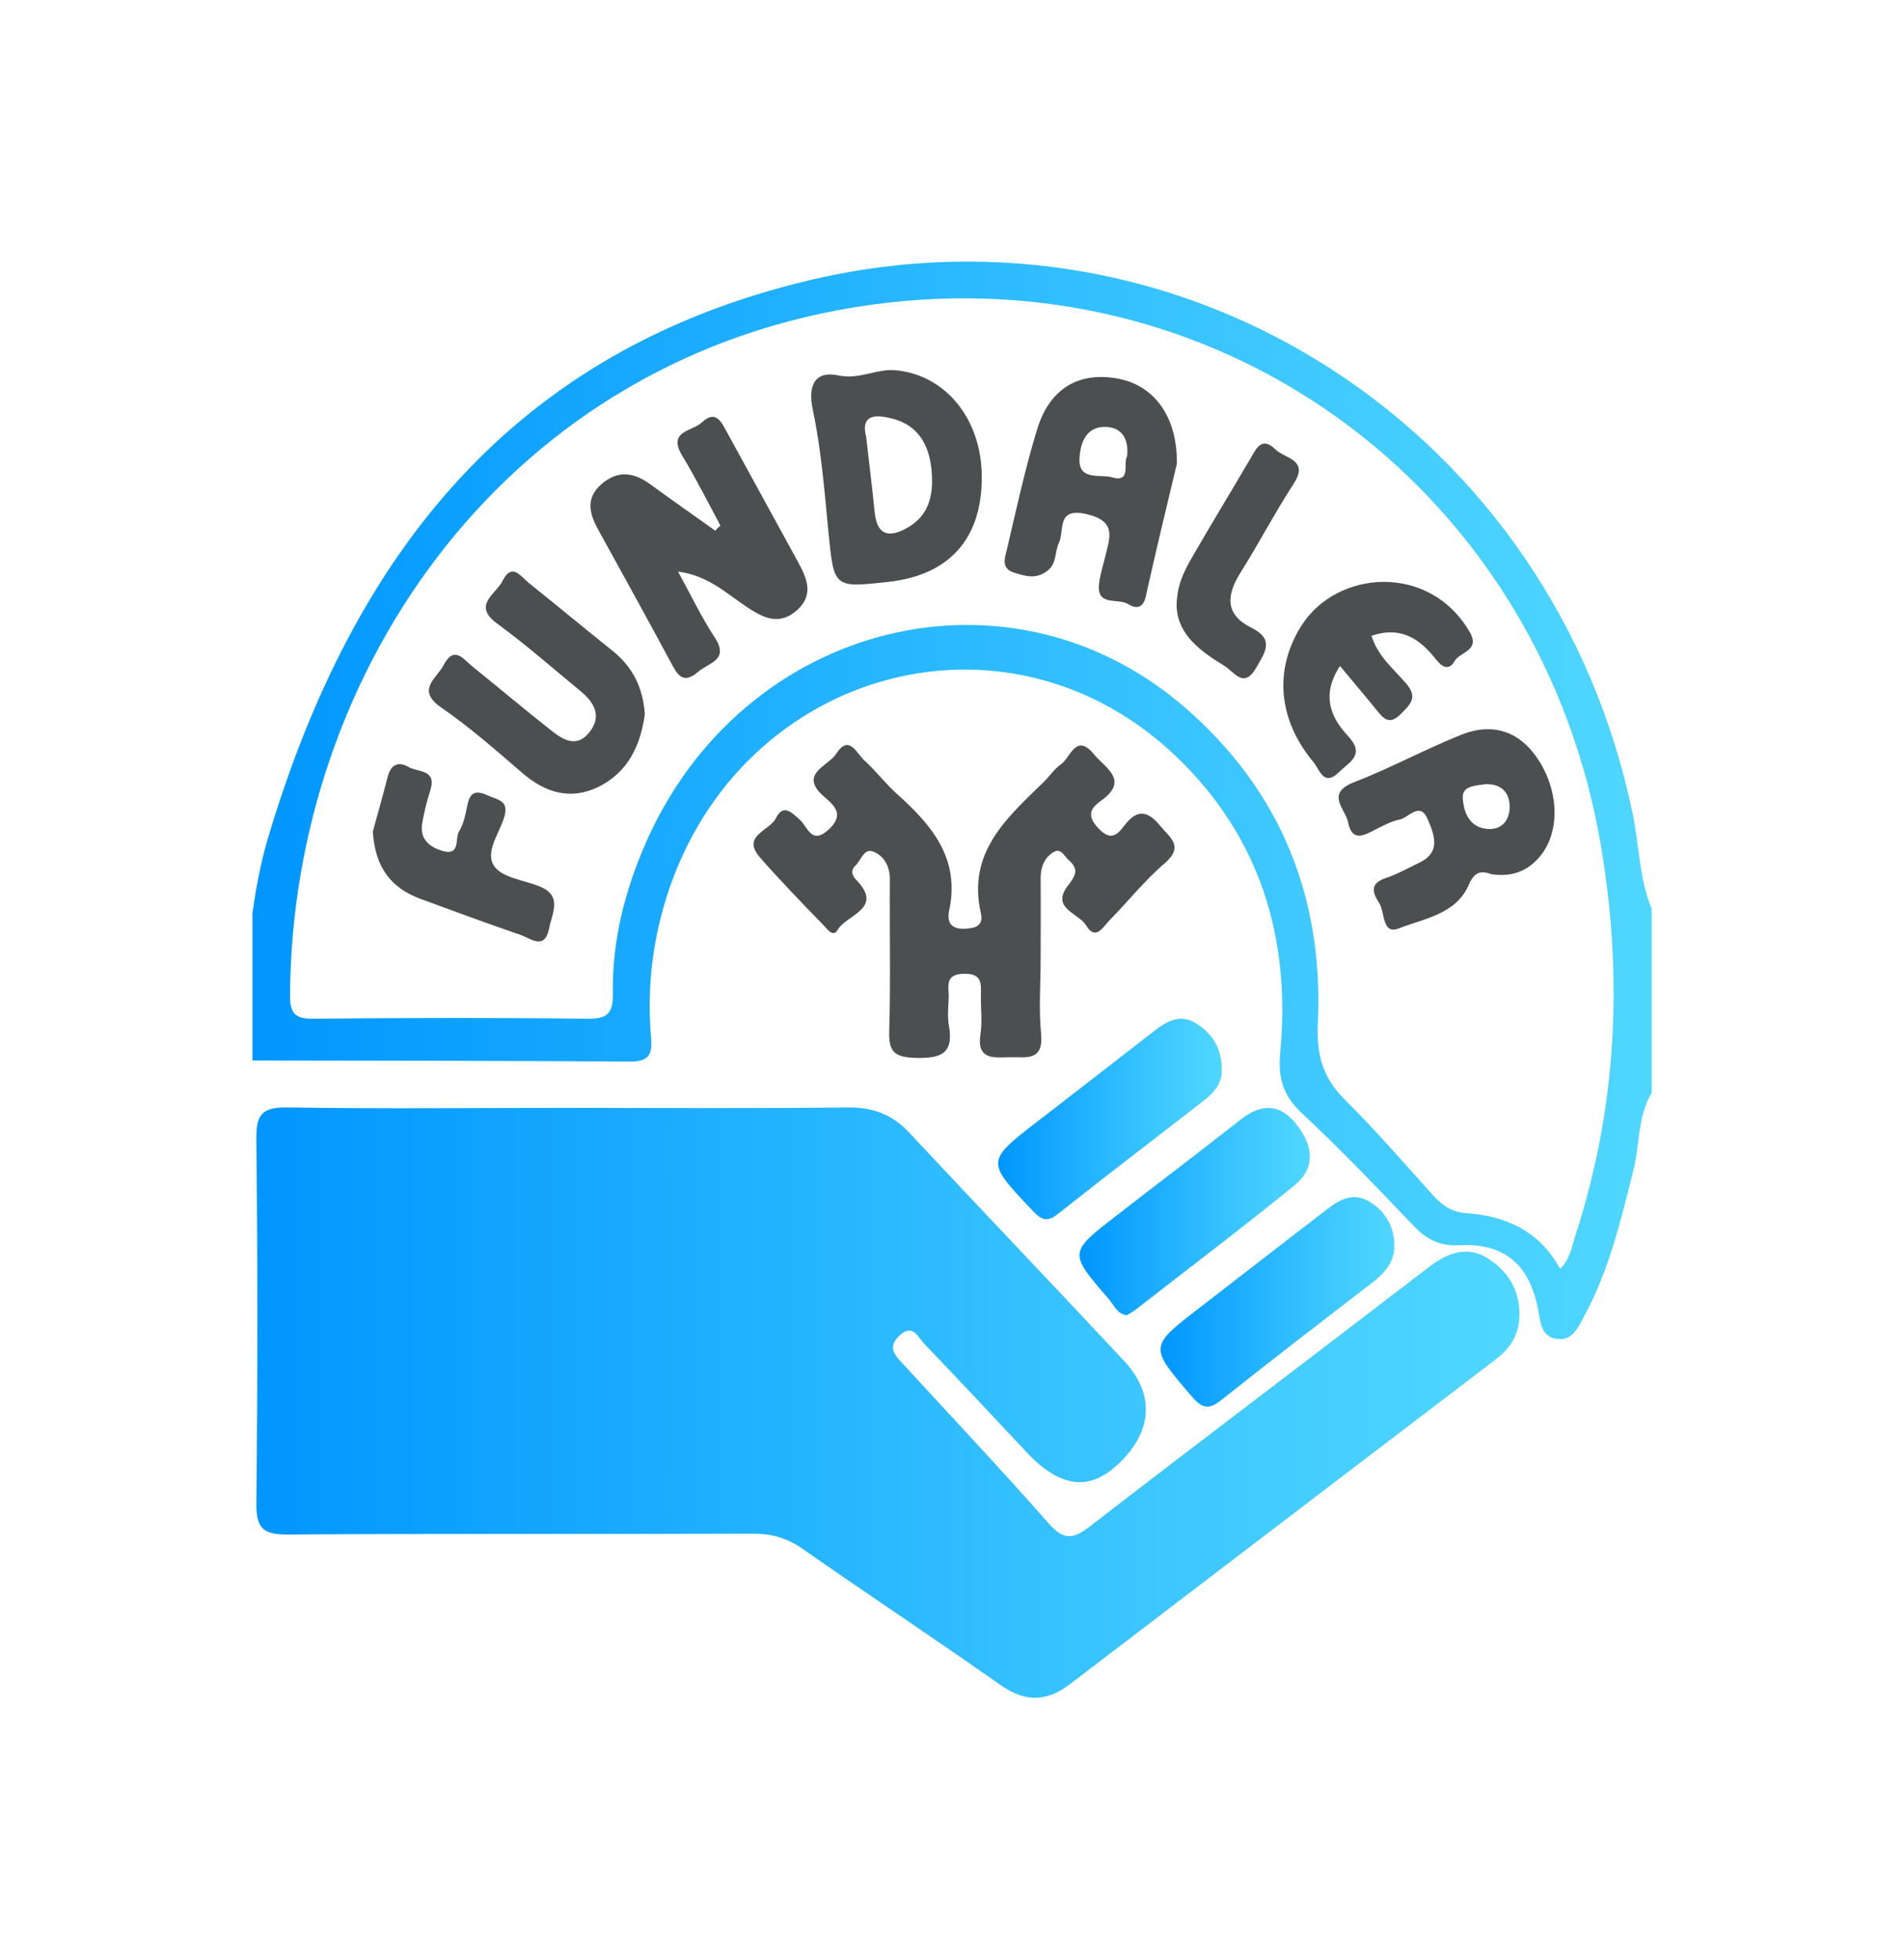
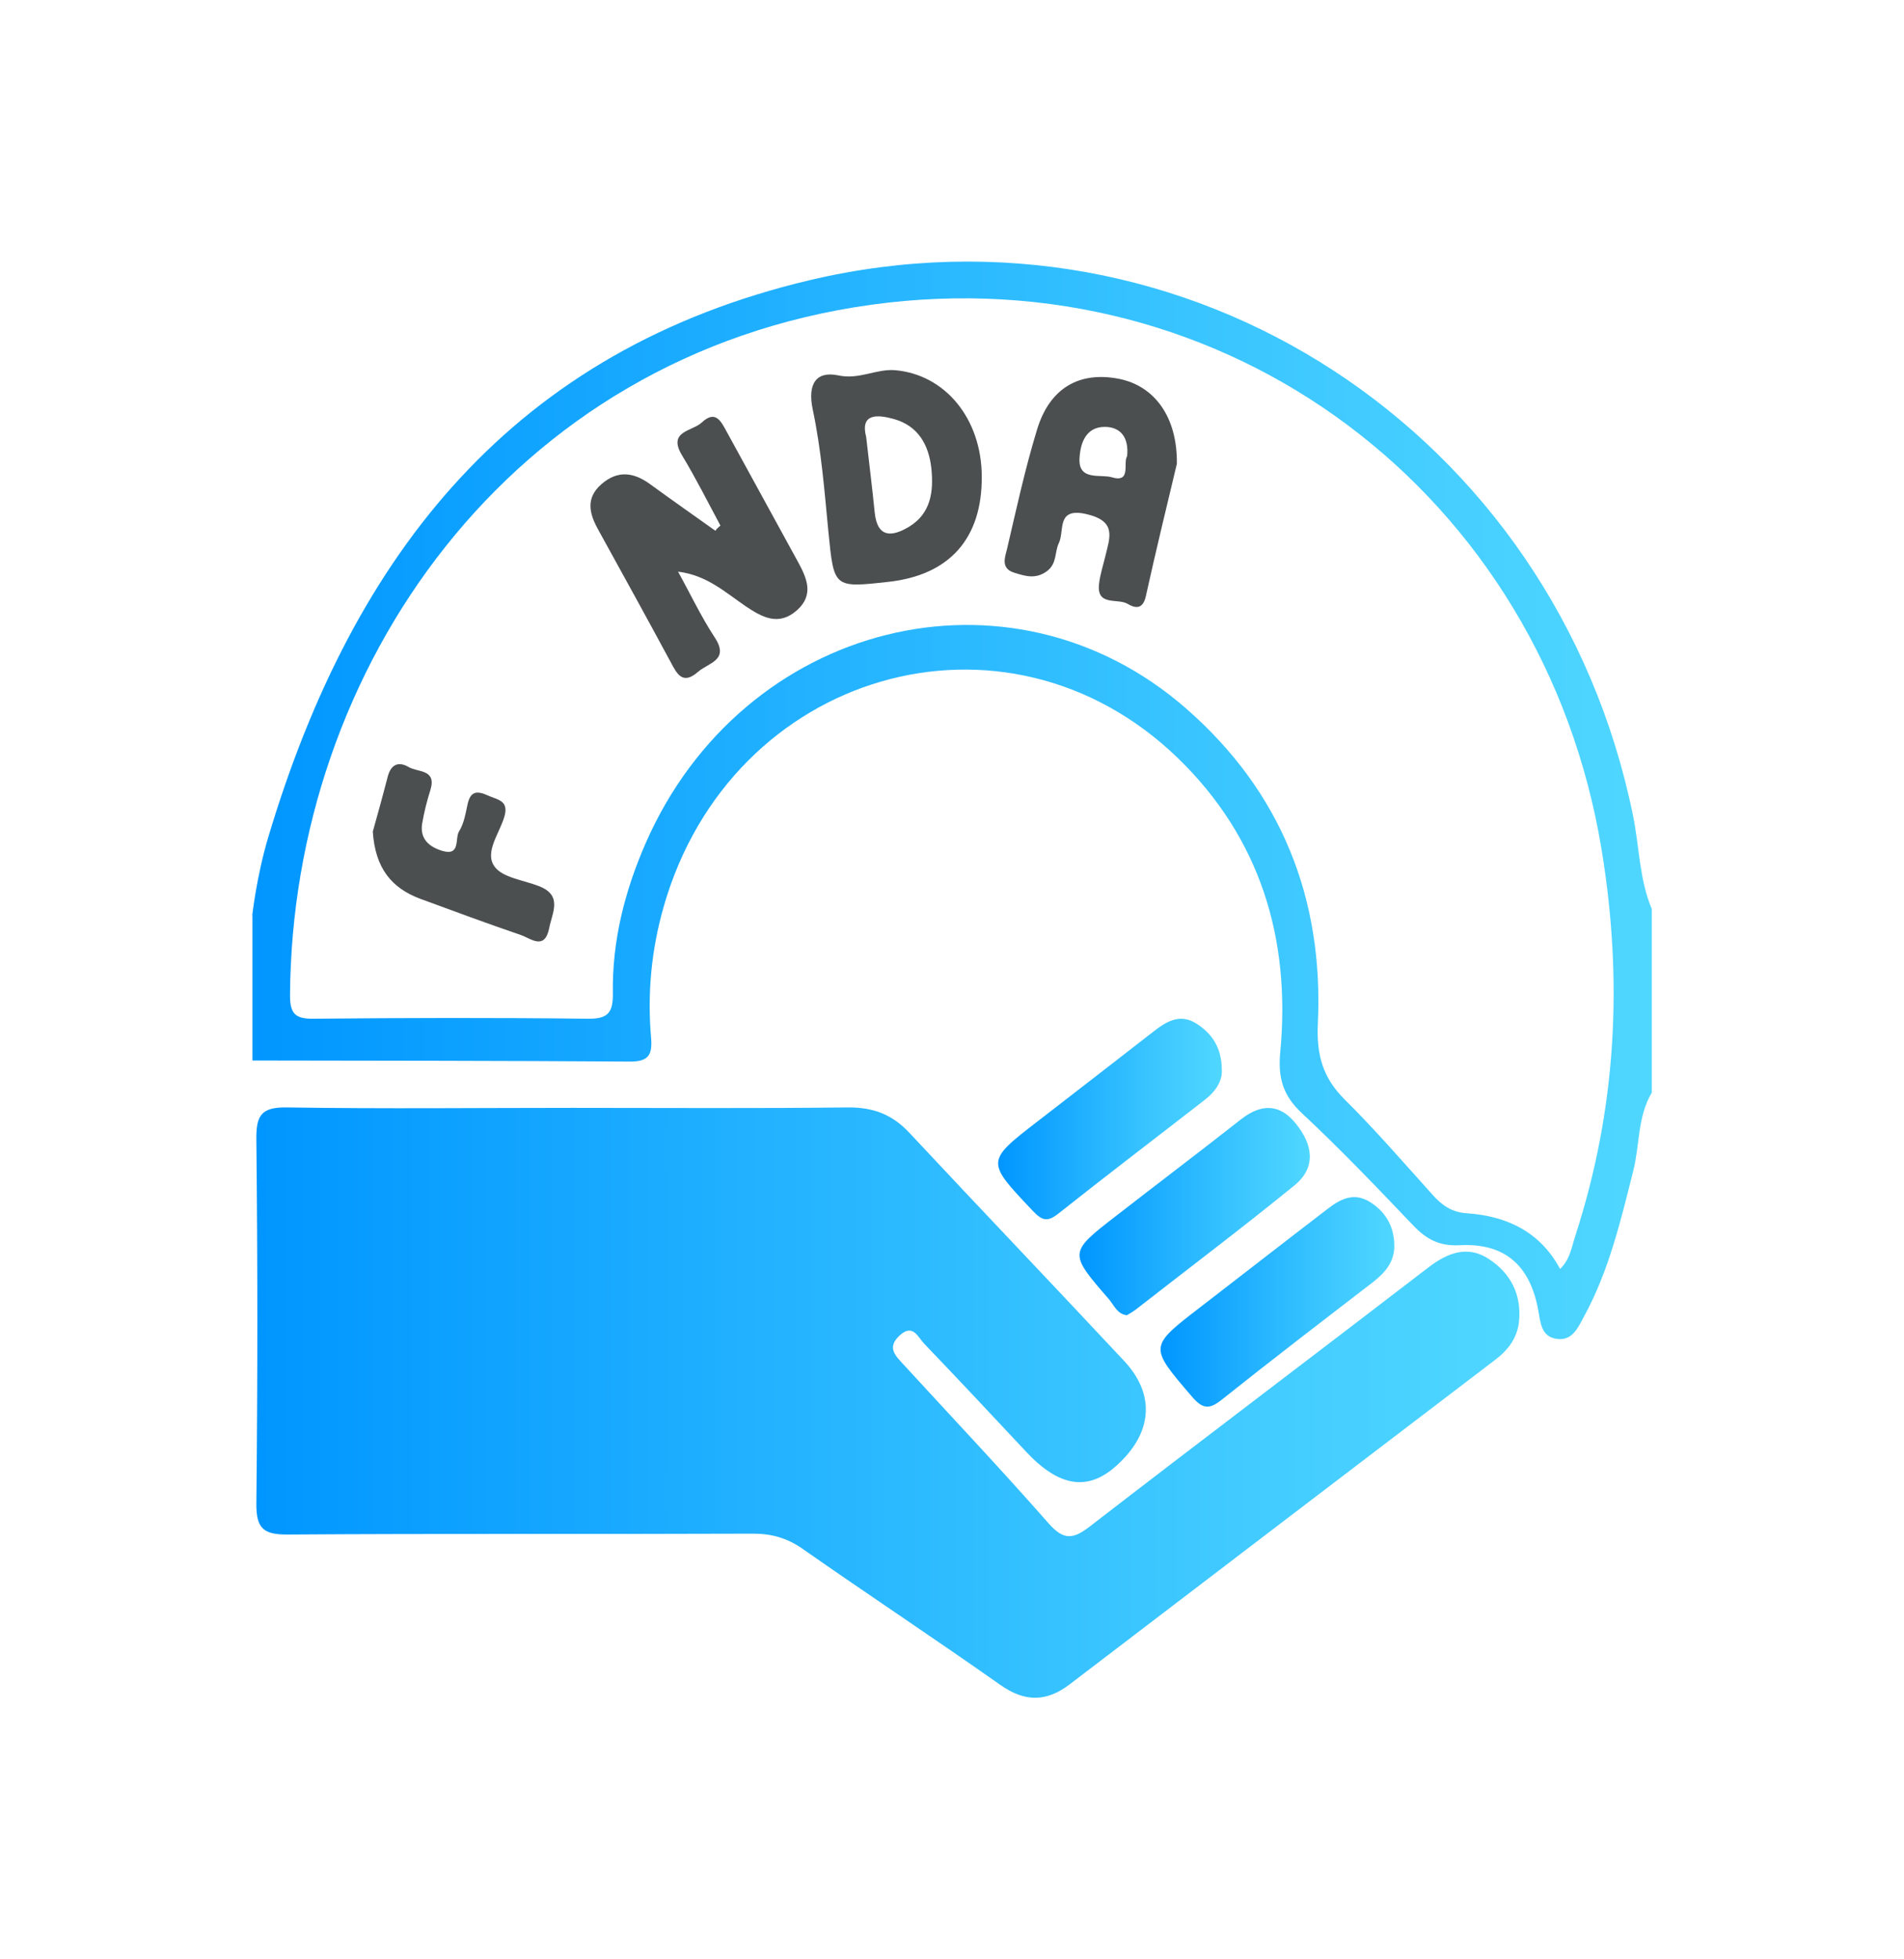
<svg xmlns="http://www.w3.org/2000/svg" version="1.1" id="uuid-86380604-2478-47ff-87f6-3e65859be96d" x="0px" y="0px" viewBox="0 0 876.4 901.4" style="enable-background:new 0 0 876.4 901.4;" xml:space="preserve">
  <style type="text/css">
	.st0{fill:url(#SVGID_1_);}
	.st1{fill:url(#SVGID_00000163045280554541695930000000904790911928778125_);}
	.st2{fill:#4B4F50;}
	.st3{fill:url(#SVGID_00000102534642410472020210000015658696890541796255_);}
	.st4{fill:url(#SVGID_00000144338871016354238940000013478648082232471693_);}
	.st5{fill:url(#SVGID_00000132793590464738644240000008556384360761564344_);}
</style>
  <g>
    <g>
      <g>
        <linearGradient id="SVGID_1_" gradientUnits="userSpaceOnUse" x1="116.119" y1="368.315" x2="760.281" y2="368.315">
          <stop offset="0" style="stop-color:#0096FF" />
          <stop offset="0.632" style="stop-color:#36C2FF" />
          <stop offset="1" style="stop-color:#50D7FF" />
        </linearGradient>
        <path class="st0" d="M116.1,421.2c0,0,2-18.1,7.4-36.1C162.8,253.7,237.1,161,372.7,128.9c173.9-41.1,342.9,70.1,378.9,246     c3,14.4,2.9,29.5,8.7,43.3v84.5c-6.6,11.1-5.5,24-8.5,35.9c-5.8,23-11.2,46.1-22.7,67.1c-2.7,5-5.3,11.3-12.5,10.3     c-7.3-1-7.5-7.6-8.6-13.4c-3.8-20.6-15.5-30.8-36.2-29.7c-9.3,0.5-15.3-2.8-21.3-9.1c-16.8-17.6-33.5-35.1-51.3-51.7     c-8.8-8.2-11-16.4-9.9-28.1c4.9-52.1-9.2-98.5-47.2-135.3c-79.5-76.7-205.7-39.8-236.6,68.4c-5.7,19.9-7.6,40-5.8,60.5     c0.7,8.3-1.7,10.9-10.1,10.8c-57.8-0.4-115.6-0.4-173.4-0.5V421.2z M718.1,583.8c4.6-4.4,5.3-10,6.9-14.9     c19-58.3,22.2-117.4,12.2-178c-26.9-163.7-172.4-273.3-336.1-250.7c-166.6,23-266.8,167.6-267.6,317.8c0,8.2,2.3,10.8,10.6,10.7     c42.2-0.4,84.5-0.5,126.7,0c9.3,0.1,11.4-3.1,11.3-11.7c-0.4-24.1,5.5-47.1,15.1-69.1c44.7-102,167.7-132.8,248.8-61.9     c43.7,38.2,63.3,87.3,60.6,144.9c-0.7,14.2,2.2,24.9,12.3,34.9c14.1,14,27.2,29.1,40.5,43.9c4.4,4.9,8.9,8.1,15.9,8.5     C693.6,559.5,708.9,566.7,718.1,583.8z" />
        <linearGradient id="SVGID_00000006690157876434409010000011065612929564919729_" gradientUnits="userSpaceOnUse" x1="118.376" y1="645.195" x2="699.577" y2="645.195">
          <stop offset="0" style="stop-color:#0096FF" />
          <stop offset="0.632" style="stop-color:#36C2FF" />
          <stop offset="1" style="stop-color:#50D7FF" />
        </linearGradient>
        <path style="fill:url(#SVGID_00000006690157876434409010000011065612929564919729_);" d="M263.6,509.7c42.2,0,84.5,0.3,126.7-0.2     c11.5-0.1,20.4,3.2,28.3,11.7c32.8,35.1,66,69.8,98.8,104.9c14.6,15.6,13.1,33.4-3.6,48.3c-13.1,11.8-26.3,9.7-41.4-6.4     c-15.6-16.7-31.2-33.3-47-49.8c-2.9-3-5.2-9.5-11.4-3.7c-5.9,5.5-1.8,9.3,1.9,13.3c22.3,24.3,45,48.3,66.8,73.1     c6.8,7.7,11.1,7.4,18.8,1.5c51.8-40,104.1-79.4,156-119.3c8.9-6.8,18.1-10.3,27.9-3.8c9.9,6.5,15,16.2,13.8,28.6     c-0.8,7.9-5.2,13.4-11.2,17.9c-65.2,49.7-130.4,99.3-195.6,149.1c-10.6,8.1-20.5,8.3-31.8,0.4c-30.1-21.2-60.8-41.5-91-62.6     c-7.1-5-14.2-7.1-22.9-7.1c-71.4,0.3-142.7-0.1-214.1,0.4c-11.3,0.1-14.7-2.7-14.6-14.3c0.6-55.8,0.6-111.7,0-167.5     c-0.1-10.9,2.1-14.9,14.1-14.7C176.2,510.2,219.9,509.7,263.6,509.7z" />
-         <path class="st2" d="M479,440.6c0,11.7-0.9,23.4,0.2,34.9c1.3,13.1-7.1,10.7-14.6,10.9c-7.5,0.2-15.1,1.2-13.3-10.7     c0.9-5.7,0.1-11.6,0.2-17.5c0.1-5.5,0.7-10.4-7.8-10.2c-9.1,0.2-6.9,6-7,10.9c-0.2,4.4-0.7,8.8,0.1,13.1c2.3,13-4,15-15.4,14.7     c-9.4-0.3-12.4-2.5-12.1-12.2c0.7-23.3,0.1-46.6,0.3-69.9c0-6.1-2.7-10.9-7.7-12.8c-4.2-1.7-5.6,4.1-8.2,6.5     c-2.2,2-1.6,4.4,0.3,6.4c13.2,13.4-4.5,16.1-8.5,23.2c-2.1,3.6-4.9-0.7-6.7-2.5c-9.8-10.1-19.6-20.2-28.9-30.8     c-8.9-10.1,4.3-12.3,7.2-18.1c3.4-6.8,7.1-2.9,11.1,0.7c3.5,3.1,5.3,11.8,13.3,4.4c7.2-6.8,2.8-10.8-2.1-15     c-12.2-10.5,1.9-14.1,5.5-19.8c5.9-9.2,9.4-0.2,12.9,3c5.4,4.9,9.8,10.8,15.2,15.6c16,14.3,29,29.7,23.9,53.5     c-1,4.7,0.2,8.5,6.7,8.4c5.2-0.1,9.2-1.3,7.9-7.1c-6.4-27.9,11.8-43.8,28.8-60.3c2.8-2.7,5-6.2,8.1-8.3     c4.4-3.1,6.9-14.7,15.2-4.5c5.2,6.3,16.4,11.9,3.2,21.3c-4.9,3.5-6.7,6.8-1.3,12.6c6,6.4,9,2.8,12.3-1.5     c5.8-7.5,10.7-6.3,16.2,0.4c4.5,5.5,11.2,9.4,2.1,17.3c-9.2,7.8-16.8,17.5-25.3,26.1c-3,3.1-6.5,9.8-10.9,2.4     c-3.4-5.6-16.1-7.7-8.6-17.9c3.4-4.5,5.8-7.6,0.7-12c-2.1-1.8-3.6-5.7-6.8-3.9c-4.5,2.5-6.2,7-6.2,12.3     C479.1,416.3,479,428.4,479,440.6z" />
        <linearGradient id="SVGID_00000140000147254535906150000016947344236911287975_" gradientUnits="userSpaceOnUse" x1="534.117" y1="598.941" x2="641.773" y2="598.941">
          <stop offset="0" style="stop-color:#0096FF" />
          <stop offset="0.632" style="stop-color:#36C2FF" />
          <stop offset="1" style="stop-color:#50D7FF" />
        </linearGradient>
        <path style="fill:url(#SVGID_00000140000147254535906150000016947344236911287975_);" d="M641.8,572.7c0.2,7.6-4,12.6-9.6,17     c-23.4,18-46.9,36-70,54.4c-5.8,4.6-8.8,4-13.6-1.6c-19.7-23-19.9-22.8,3.9-41.1c19.6-15.1,39.1-30.3,58.7-45.3     c5.6-4.3,11.6-7.5,18.7-3.5C637.4,557,641.6,563.7,641.8,572.7z" />
        <linearGradient id="SVGID_00000093143888889553543050000008924511515345799823_" gradientUnits="userSpaceOnUse" x1="496.912" y1="557.457" x2="602.913" y2="557.457">
          <stop offset="0" style="stop-color:#0096FF" />
          <stop offset="0.632" style="stop-color:#36C2FF" />
          <stop offset="1" style="stop-color:#50D7FF" />
        </linearGradient>
        <path style="fill:url(#SVGID_00000093143888889553543050000008924511515345799823_);" d="M518.7,605.1c-4.5-0.5-5.9-4.6-8.3-7.4     c-18.5-21.3-18.5-21.4,3.2-38.2c19.2-14.9,38.5-29.5,57.6-44.5c9.2-7.2,17.8-7.4,25.3,2c7.7,9.5,9.6,20-0.7,28.4     c-24.1,19.6-48.9,38.3-73.4,57.4C521.3,603.6,520.1,604.3,518.7,605.1z" />
        <linearGradient id="SVGID_00000093866934692617357160000006729866204187188364_" gradientUnits="userSpaceOnUse" x1="459.431" y1="514.856" x2="562.389" y2="514.856">
          <stop offset="0" style="stop-color:#0096FF" />
          <stop offset="0.632" style="stop-color:#36C2FF" />
          <stop offset="1" style="stop-color:#50D7FF" />
        </linearGradient>
        <path style="fill:url(#SVGID_00000093866934692617357160000006729866204187188364_);" d="M562.4,492.5c0.2,4.9-2.9,9.7-7.7,13.4     c-22.5,17.5-45.3,34.8-67.6,52.5c-5.1,4-7.5,3.1-11.7-1.3c-21.6-22.8-21.8-22.7,2.6-41.5c17.6-13.6,35.2-27.2,52.8-40.9     c6-4.7,12.2-8.5,19.7-3.9C557.8,475.4,562.4,481.9,562.4,492.5z" />
        <path class="st2" d="M331.6,241.8c-5.8-10.8-11.3-21.8-17.6-32.2c-6.9-11.3,4.6-11.1,9-15.2c6.4-6,8.9-0.5,11.6,4.4     c10.9,19.9,21.8,39.8,32.7,59.7c4.1,7.5,7.5,15.2-0.5,22.3c-8.4,7.4-16,3.2-23.6-1.9c-9.4-6.4-17.9-14.3-31.1-15.9     c5.6,10.1,10.6,20.7,16.9,30.3c6.9,10.5-2.9,11.6-7.7,15.8c-7,6.1-9.6,1.2-12.6-4.5c-11-20.4-22.2-40.7-33.4-61     c-4.1-7.4-5.8-14.5,1.6-20.9c7.5-6.5,14.9-5.4,22.4,0.1c9.9,7.2,20,14.3,30,21.4C329.8,243.3,330.7,242.6,331.6,241.8z" />
        <path class="st2" d="M451.9,219.2c0.2,28.5-14.8,45.4-43,48.5c-25.3,2.8-25,2.8-27.6-23.1c-1.8-18.8-3.3-37.8-7.2-56.2     c-2.5-11.8,1.6-17.8,11.7-15.7c9.6,2.1,17.3-3,26-2.4C435,172.2,451.8,192.6,451.9,219.2z M398.7,201.1     c1.4,12.4,2.8,23.4,3.9,34.5c1.2,12.3,8.3,11.3,15.9,6.7c10-6.1,11.3-16.2,10.2-26.8c-1.2-11-6.2-19.6-17.2-22.7     C404,190.7,395.8,190,398.7,201.1z" />
        <path class="st2" d="M541.7,213.4c-4.2,17.6-9.5,39.3-14.3,61c-1.4,6.1-4.9,5.5-8.4,3.4c-4.6-2.7-14.4,1.3-13.1-9.3     c0.5-4.3,1.9-8.5,2.9-12.7c2-8.4,5.3-15.9-8.4-19.2c-14.4-3.5-10.3,7.6-13,13.2c-2,4.1-0.8,9.4-5.4,12.9     c-5.2,3.9-10,2.4-15.1,0.8c-6.3-1.9-4.4-6.9-3.4-10.8c4.3-18.4,8.3-36.9,13.8-54.9c5.8-19.3,19.5-27.1,37.8-23.5     C531.2,177.5,542,191.6,541.7,213.4z M518.8,209.9c0.9-8.5-2.9-13.5-10.3-13.5c-8.7,0-11.2,7.5-11.6,14.3     c-0.7,10.8,9.8,7.3,14.9,8.9C520.9,222.3,516.8,212.9,518.8,209.9z" />
-         <path class="st2" d="M686.5,402.2c-4.4-1.6-7.7-1.5-10.4,4.8c-5.8,13.6-20.4,15.5-32.1,20.1c-8,3.2-6.4-7.4-9.2-11.7     c-2.6-4-4.8-8.7,2.7-11.3c5.5-1.8,10.6-4.7,15.8-7.2c10.2-4.8,6.8-13,3.9-19.9c-3.6-8.6-8.8-0.7-13.1,0.1     c-3.7,0.7-7.2,2.7-10.7,4.4c-5.3,2.7-11,6.3-12.9-3.2c-1.2-6.2-10.6-13.2,2.7-18.4c16.6-6.4,32.4-15,49-21.7     c15.3-6.2,27.8-1.5,36.3,12c9.9,15.8,9.3,35.2-1.4,45.7C701.5,401.5,694.8,403.4,686.5,402.2z M683.7,360.8     c-4.1,0.7-10.8,0.5-10.4,6.4c0.4,6.3,2.9,13.6,11.6,14.2c6.8,0.4,9.9-4.5,10-9.9C695,365.3,691.7,360.5,683.7,360.8z" />
-         <path class="st2" d="M296.8,328.6c-1.9,14.2-7.7,26.8-21.5,33.5c-12.7,6.1-24.2,2.7-34.8-6.4c-12.1-10.4-24.2-21.1-37.3-30.1     c-11.9-8.2-2.3-13.3,1-19.6c4.8-9.2,9.1-2.8,13.2,0.6c12.1,9.7,23.9,19.7,36.1,29.3c5.5,4.4,11.9,8.4,17.7,1.1     c5.8-7.1,2.7-13.5-3.7-18.8c-12.7-10.4-25.1-21.4-38.4-31.1c-12.1-8.7-0.8-13.7,2.2-19.8c4.3-8.7,8.4-2.1,12.1,0.9     c12.9,10.3,25.5,20.8,38.4,31.1C291.2,306.8,296,316.3,296.8,328.6z" />
-         <path class="st2" d="M616.8,306.4c-8.7,13.2-4.4,23.6,3.5,32c8.4,8.9,0.9,12-3.9,16.8c-7.1,7-9-1.1-11.7-4.4     c-16.6-19.8-18.3-42.9-5.7-62.9c16.5-26,59.2-28.8,77.5,2.9c5,8.6-4.4,9-6.9,13.3c-2.7,4.7-5.9,2.8-8.7-0.8     c-7.3-9.3-16-15.4-29.6-10.8c2.8,9.3,10.1,15.2,15.9,21.9c5.6,6.5,2,9.6-2.4,14.1c-5.4,5.4-8.1,2-11.3-2     C628.3,320.1,623,313.9,616.8,306.4z" />
        <path class="st2" d="M171.6,382.6c1.9-6.8,4.5-16.1,6.9-25.4c1.5-5.6,5-7,9.6-4.3c4.2,2.5,13,0.9,10,10.6     c-1.6,5-2.9,10.2-3.8,15.5c-1.1,7.1,3.4,10.7,9.4,12.5c8.4,2.4,5.6-5.8,7.6-9c2.2-3.5,3-8.1,3.9-12.4c1.3-6,4.2-6.5,9.4-4.1     c4.4,2,9.7,2.2,7.6,9.6c-2.2,7.7-9.2,16.3-4.7,22.9c3.6,5.3,13.5,6.4,20.6,9.2c11,4.3,6.1,12.1,4.7,19.3     c-2.1,10.4-8.4,4.8-13,3.2c-15.5-5.3-30.9-11-46.4-16.7C180.3,408.6,172.7,399.5,171.6,382.6z" />
-         <path class="st2" d="M541.6,279.3c-0.1-9.3,3.1-15.9,6.7-22.2c8.9-15.5,18.3-30.8,27.3-46.2c2.8-4.9,5.3-10.2,11.5-4.1     c4.3,4.2,15.6,4.6,8.4,15.7c-8.7,13.4-16.1,27.6-24.6,41.1c-6.5,10.4-7,19.2,5.1,25.2c10.7,5.3,6.4,11.2,2.3,18.3     c-5.9,10.2-10.2,1.9-14.8-0.8C552.4,299.5,542.3,292.1,541.6,279.3z" />
      </g>
    </g>
  </g>
</svg>